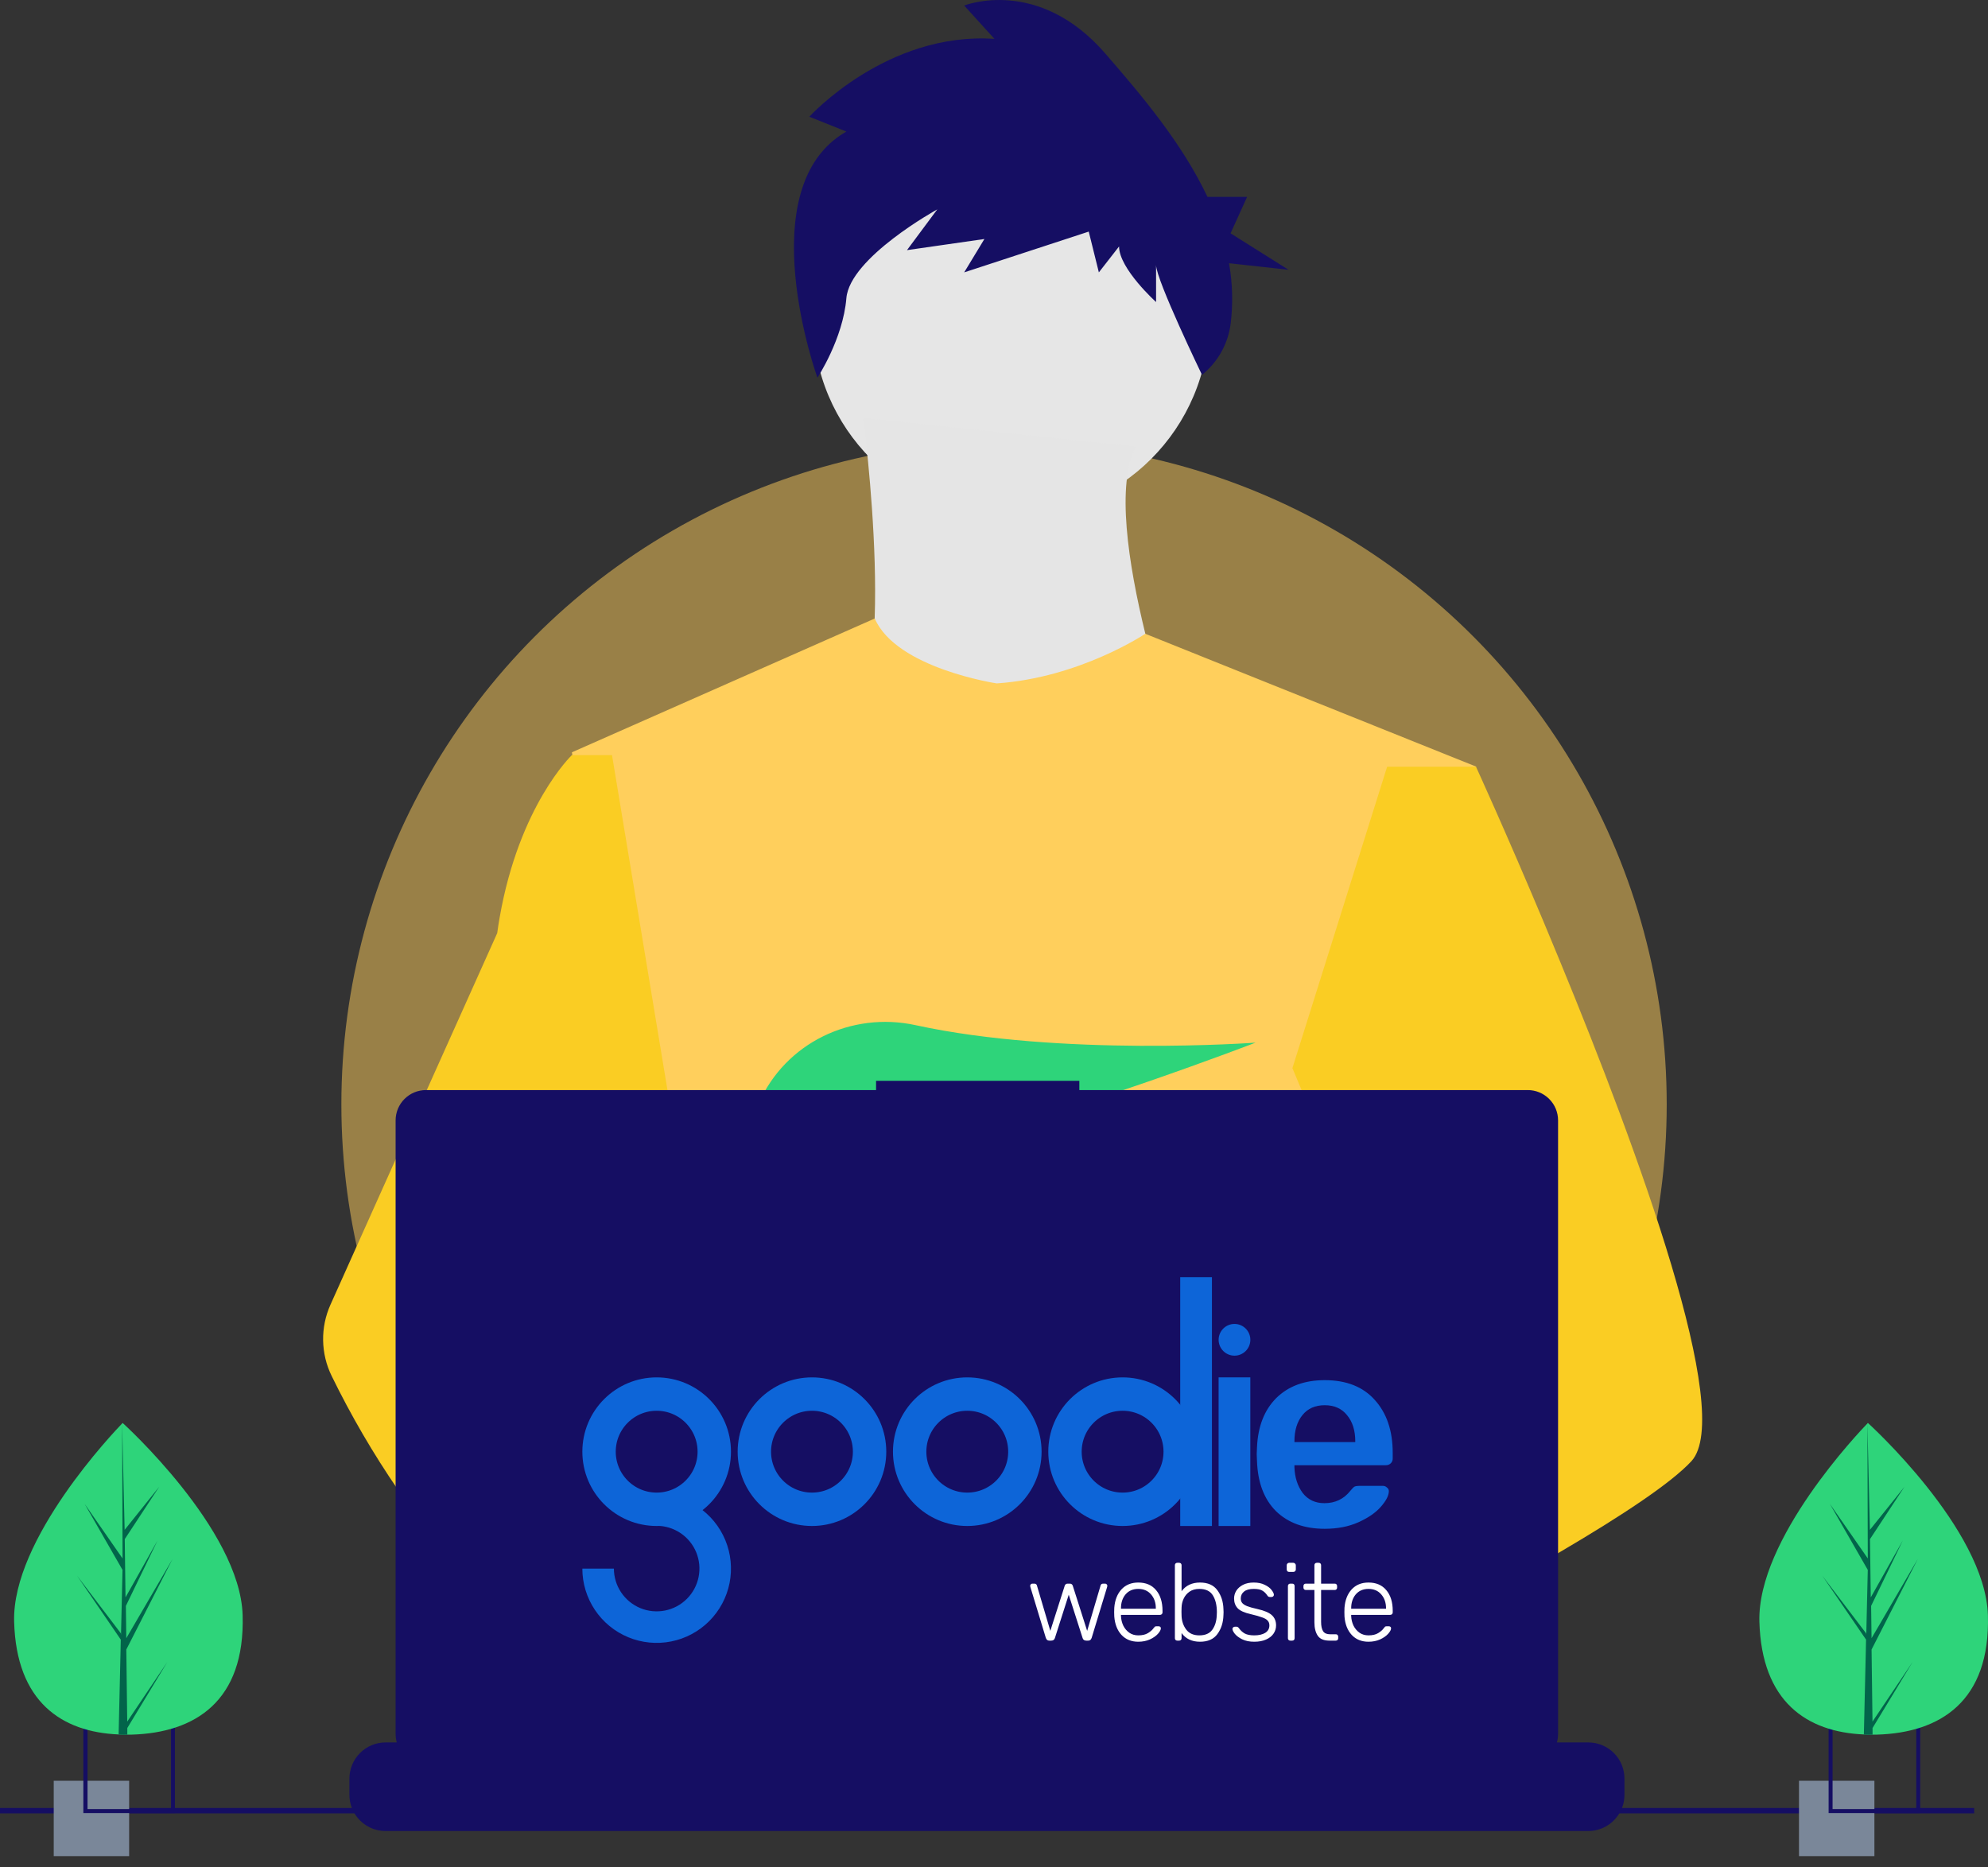
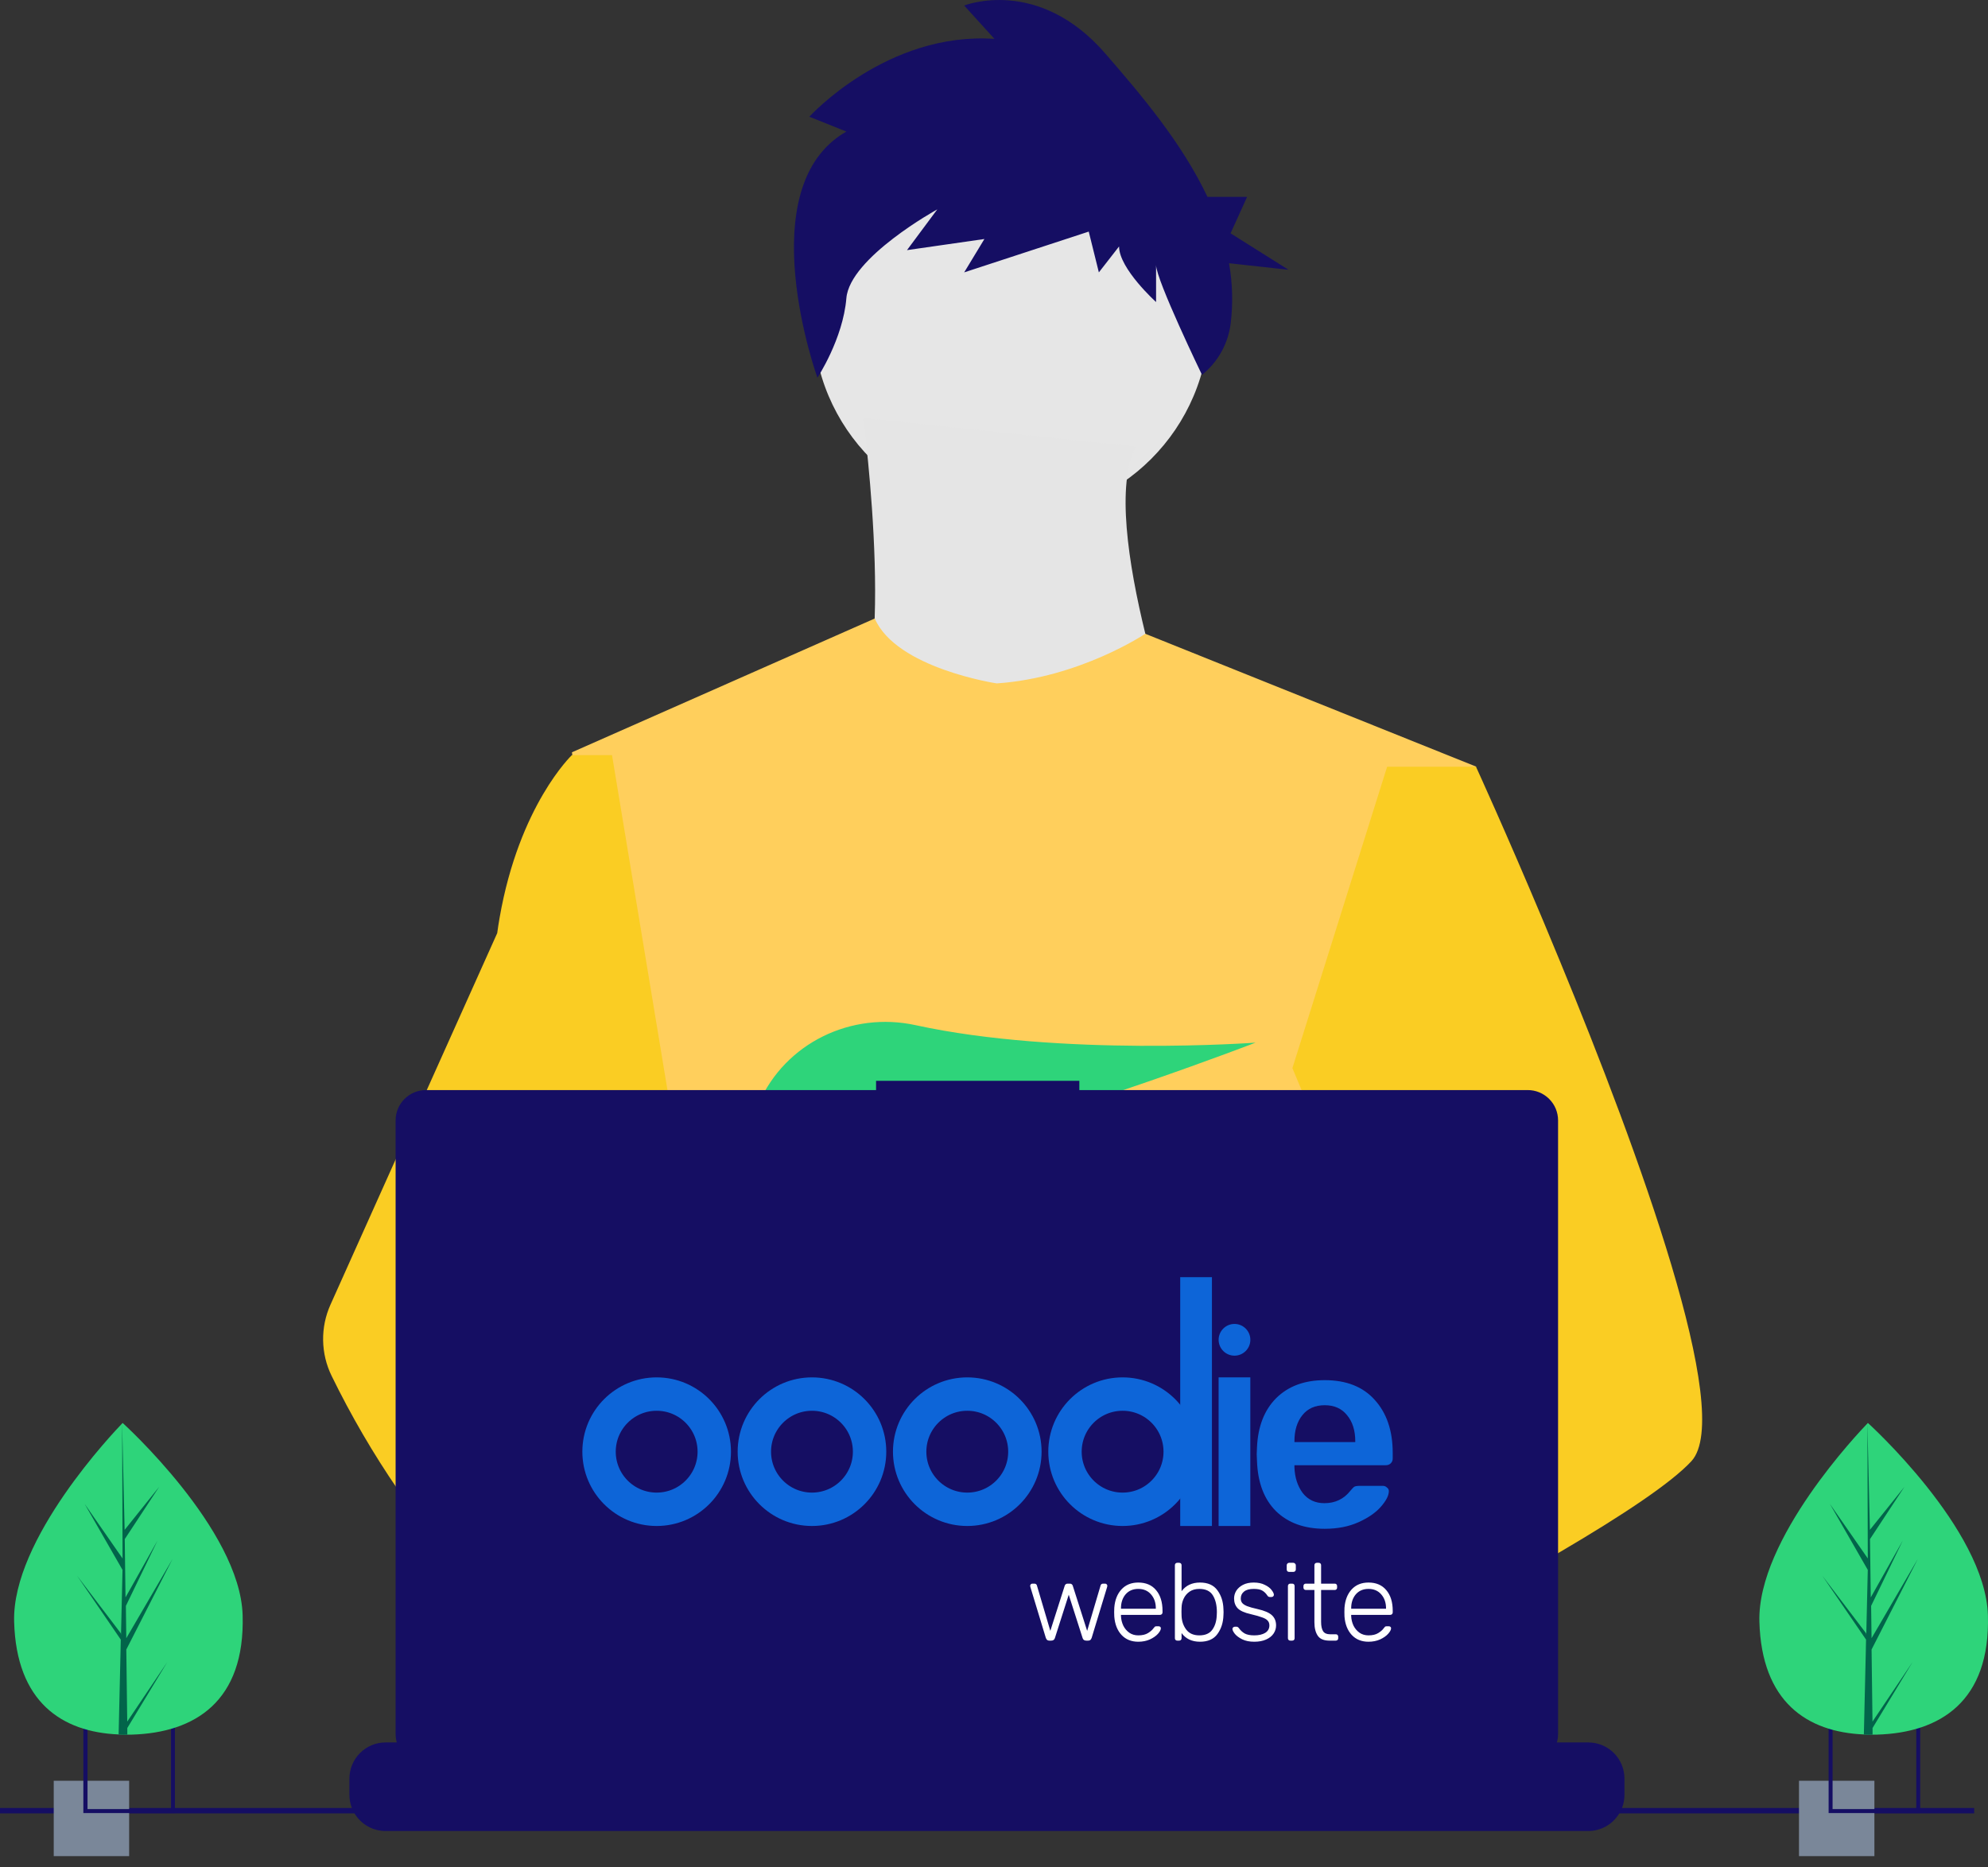
<svg xmlns="http://www.w3.org/2000/svg" width="99" height="93" viewBox="0 0 99 93" fill="none">
  <rect x="0" y="0" width="99" height="93" fill="#333333" stroke="none" />
-   <circle cx="50" cy="55" r="33" fill="#FFCF5C" fill-opacity="0.5" />
  <g clip-path="url(#clip0)">
    <path d="M50.352 25.745C55.8 25.745 60.216 21.329 60.216 15.882C60.216 10.434 55.8 6.018 50.352 6.018C44.905 6.018 40.489 10.434 40.489 15.882C40.489 21.329 44.905 25.745 50.352 25.745Z" fill="#E6E6E6" />
    <path d="M42.986 20.812C42.986 20.812 44.844 34.821 41.986 36.393C39.128 37.965 59.001 38.108 59.001 38.108C59.001 38.108 54.575 25.958 56.57 22.242L42.986 20.812Z" fill="#E5E5E5" />
    <path d="M73.509 38.179L71.856 45.704L68.369 61.623L68.264 62.495L67.057 72.587L66.253 79.293L65.716 83.797C62.442 85.476 60.072 86.643 60.072 86.643C60.072 86.643 59.868 85.621 59.536 84.314C57.241 85.002 52.995 86.143 49.396 86.371C50.706 87.832 51.309 89.204 50.492 90.216C48.027 93.269 37.849 86.874 34.29 84.489C34.207 85.06 34.175 85.638 34.196 86.214L31.472 84.119L31.74 79.299L32.195 71.143L32.766 60.914C32.587 60.478 32.435 60.03 32.314 59.573C31.485 56.6 30.473 50.672 29.696 45.704C29.071 41.705 28.602 38.327 28.502 37.608L28.482 37.466L43.562 30.803C44.635 33.288 49.638 34.035 49.638 34.035C53.783 33.749 57.033 31.563 57.033 31.563L73.509 38.179Z" fill="#FFCF5C" />
    <path d="M61.216 83.778C61.216 83.778 60.578 83.997 59.54 84.307C57.245 84.995 52.999 86.136 49.4 86.364C46.302 86.563 43.684 86.085 43.205 84.064C43 83.195 43.291 82.48 43.925 81.893C45.819 80.137 50.766 79.508 54.688 79.292C55.796 79.232 56.821 79.204 57.674 79.193C59.123 79.174 60.072 79.204 60.072 79.204L60.095 79.292L61.216 83.778Z" fill="#A0616A" />
    <path d="M42.148 6.552L40.304 5.813C40.304 5.813 44.16 1.568 49.523 1.937L48.015 0.276C48.015 0.276 51.704 -1.2 55.057 2.682C56.818 4.713 58.858 7.108 60.13 9.806H62.104L61.281 11.62L64.166 13.435L61.204 13.109C61.38 14.103 61.408 15.118 61.285 16.12C61.157 17.122 60.646 18.036 59.858 18.669C59.858 18.669 57.571 13.934 57.571 13.196V15.042C57.571 15.042 55.728 13.38 55.728 12.274L54.722 13.565L54.218 11.534L48.015 13.565L49.022 11.903L45.167 12.457L46.675 10.428C46.675 10.428 42.316 12.826 42.148 14.854C41.98 16.882 40.706 18.811 40.706 18.811C40.706 18.811 37.286 9.32 42.148 6.552Z" fill="#150E63" />
    <path d="M84.229 72.771C83.225 73.86 80.742 75.5 77.717 77.276C76.595 77.936 75.4 78.617 74.181 79.288C71.272 80.897 68.225 82.5 65.712 83.792C62.442 85.476 60.072 86.643 60.072 86.643C60.072 86.643 59.868 85.621 59.536 84.314C59.096 82.563 58.433 80.301 57.742 79.299C57.718 79.264 57.694 79.232 57.67 79.199C57.469 78.931 57.268 78.781 57.066 78.781L67.048 72.594L71.361 69.919L68.258 62.501L64.36 53.196L66.713 45.71L69.077 38.186H73.503C73.503 38.186 74.971 41.389 76.847 45.855C77.127 46.526 77.417 47.219 77.712 47.938C81.577 57.32 86.39 70.43 84.229 72.771Z" fill="#FACD23" />
    <path d="M50.497 90.21C48.032 93.262 37.855 86.867 34.295 84.483C33.52 83.963 33.059 83.635 33.059 83.635L36.315 79.292L37.346 77.917C37.346 77.917 38.269 78.407 39.633 79.204L39.783 79.292C40.96 79.983 42.437 80.885 43.927 81.893C45.983 83.284 48.062 84.87 49.401 86.364C50.711 87.825 51.313 89.192 50.497 90.21Z" fill="#A0616A" />
    <path d="M39.633 79.204C39.269 79.202 38.906 79.232 38.547 79.292C35.462 79.822 34.554 82.613 34.295 84.483C34.212 85.053 34.181 85.631 34.201 86.207L31.477 84.112L30.485 83.349C28.096 82.516 25.968 81.037 24.122 79.292C22.519 77.751 21.081 76.048 19.83 74.21C18.587 72.398 17.479 70.498 16.515 68.523C16.245 67.972 16.101 67.369 16.091 66.756C16.081 66.143 16.206 65.535 16.457 64.976L19.83 57.458L24.761 46.471C24.796 46.209 24.836 45.953 24.88 45.704C25.858 40.097 28.477 37.608 28.477 37.608H30.478L31.819 45.704L33.483 55.763L32.317 59.564L29.624 68.342L32.198 71.137L39.633 79.204Z" fill="#FACD23" />
    <path d="M41.897 55.77L43.607 57.765C44.243 57.643 44.907 57.497 45.591 57.342L45.099 55.77L46.306 57.171C53.548 55.39 62.525 51.926 62.525 51.926C62.525 51.926 52.834 52.636 45.598 51.056C42.396 50.356 39.102 51.943 37.788 54.946C37.025 56.69 37.144 58.203 39.853 58.203C40.769 58.185 41.682 58.097 42.584 57.941L41.897 55.77Z" fill="#2ED47A" />
    <path d="M80.896 88.573V89.387C80.897 89.611 80.855 89.832 80.774 90.041C80.737 90.133 80.692 90.223 80.64 90.309C80.48 90.577 80.253 90.799 79.982 90.954C79.71 91.108 79.403 91.189 79.091 91.189H19.202C18.89 91.189 18.583 91.108 18.311 90.954C18.04 90.799 17.813 90.577 17.653 90.309C17.488 90.03 17.401 89.712 17.401 89.387V88.573C17.402 88.097 17.592 87.64 17.93 87.303C18.267 86.966 18.724 86.777 19.201 86.777H22.655V86.398C22.655 86.378 22.663 86.359 22.677 86.345C22.691 86.331 22.71 86.323 22.73 86.323H24.531C24.551 86.323 24.57 86.33 24.584 86.344C24.598 86.358 24.606 86.377 24.606 86.397V86.777H25.732V86.398C25.732 86.378 25.739 86.359 25.753 86.345C25.768 86.331 25.787 86.323 25.807 86.323H27.608C27.628 86.323 27.646 86.33 27.66 86.344C27.674 86.358 27.683 86.377 27.683 86.397V86.777H28.81V86.398C28.81 86.378 28.817 86.359 28.832 86.345C28.846 86.331 28.865 86.323 28.885 86.323H30.686C30.706 86.323 30.725 86.33 30.739 86.344C30.753 86.358 30.761 86.377 30.761 86.397V86.777H31.886V86.398C31.886 86.378 31.894 86.359 31.908 86.345C31.922 86.331 31.942 86.323 31.962 86.323H33.763C33.782 86.323 33.801 86.33 33.815 86.344C33.829 86.358 33.837 86.377 33.838 86.397V86.777H34.963V86.398C34.963 86.378 34.971 86.359 34.985 86.345C34.999 86.331 35.018 86.323 35.038 86.323H36.84C36.859 86.323 36.878 86.33 36.892 86.344C36.906 86.358 36.914 86.377 36.915 86.397V86.777H38.041V86.398C38.041 86.378 38.049 86.359 38.063 86.345C38.077 86.331 38.096 86.323 38.116 86.323H39.918C39.937 86.323 39.956 86.33 39.97 86.344C39.984 86.358 39.992 86.377 39.993 86.397V86.777H41.118V86.398C41.118 86.378 41.126 86.359 41.14 86.345C41.154 86.331 41.173 86.323 41.193 86.323H55.303C55.322 86.323 55.342 86.33 55.355 86.344C55.37 86.358 55.378 86.377 55.378 86.397V86.777H56.505V86.398C56.505 86.378 56.513 86.359 56.527 86.345C56.541 86.331 56.56 86.323 56.58 86.323H58.381C58.401 86.323 58.42 86.331 58.434 86.345C58.448 86.359 58.456 86.378 58.456 86.398V86.777H59.581V86.398C59.581 86.378 59.589 86.359 59.603 86.345C59.617 86.331 59.637 86.323 59.657 86.323H61.458C61.477 86.323 61.496 86.33 61.51 86.344C61.524 86.358 61.532 86.377 61.533 86.397V86.777H62.658V86.398C62.658 86.378 62.666 86.359 62.68 86.345C62.694 86.331 62.713 86.323 62.733 86.323H64.534C64.554 86.323 64.573 86.33 64.587 86.344C64.601 86.358 64.609 86.377 64.61 86.397V86.777H65.736V86.398C65.736 86.378 65.744 86.359 65.758 86.345C65.772 86.331 65.791 86.323 65.811 86.323H67.613C67.622 86.323 67.632 86.325 67.641 86.328C67.65 86.332 67.658 86.338 67.665 86.345C67.672 86.352 67.678 86.36 67.681 86.369C67.685 86.378 67.687 86.388 67.686 86.398V86.777H68.813V86.398C68.813 86.378 68.821 86.359 68.835 86.345C68.849 86.331 68.868 86.323 68.888 86.323H70.689C70.709 86.323 70.728 86.33 70.742 86.344C70.756 86.358 70.764 86.377 70.764 86.397V86.777H71.89V86.398C71.89 86.378 71.898 86.359 71.912 86.345C71.926 86.331 71.945 86.323 71.965 86.323H73.766C73.786 86.323 73.805 86.33 73.819 86.344C73.833 86.358 73.841 86.377 73.841 86.397V86.777H79.095C79.331 86.777 79.566 86.823 79.784 86.914C80.003 87.004 80.202 87.136 80.369 87.304C80.536 87.471 80.669 87.669 80.759 87.888C80.85 88.106 80.896 88.341 80.896 88.577V88.573Z" fill="#150E63" />
    <path d="M98.312 90.041H0V90.309H98.312V90.041Z" fill="#150E63" />
    <path d="M76.073 54.288H53.75V53.828H43.627V54.288H21.212C20.811 54.288 20.428 54.446 20.145 54.729C19.861 55.011 19.702 55.395 19.701 55.795V86.366C19.701 86.766 19.86 87.15 20.144 87.433C20.427 87.717 20.811 87.876 21.212 87.876H76.068C76.267 87.877 76.465 87.84 76.649 87.764C76.834 87.689 77.002 87.578 77.143 87.438C77.285 87.297 77.397 87.13 77.474 86.946C77.55 86.762 77.59 86.565 77.59 86.366V55.795C77.59 55.596 77.55 55.4 77.474 55.216C77.397 55.033 77.285 54.867 77.144 54.727C77.003 54.587 76.836 54.476 76.652 54.4C76.469 54.325 76.272 54.287 76.073 54.288Z" fill="#150E63" />
    <path d="M6.431 88.685H2.676V92.44H6.431V88.685Z" fill="#7A8799" />
    <path d="M4.151 85.734V90.294H8.711V85.734H4.151ZM8.517 90.096H4.359V85.938H8.517V90.096Z" fill="#150E63" />
    <path d="M93.343 88.685H89.587V92.44H93.343V88.685Z" fill="#7A8799" />
    <path d="M91.063 85.734V90.294H95.623V85.734H91.063ZM95.428 90.096H91.26V85.938H95.428V90.096Z" fill="#150E63" />
    <path d="M12.083 80.44C12.209 84.732 9.705 86.296 6.563 86.388H6.345C6.199 86.388 6.054 86.388 5.912 86.38C3.07 86.262 0.815 84.755 0.704 80.769C0.583 76.644 5.703 71.286 6.086 70.889L6.108 70.866C6.108 70.866 11.958 76.156 12.083 80.44Z" fill="#2ED47A" />
    <path d="M6.336 85.739L8.333 82.77L6.34 86.058V86.392C6.194 86.392 6.049 86.392 5.907 86.384L6.006 82.093V82.059L6.015 81.657L3.836 78.472L6.018 81.343L6.026 81.429L6.101 78.184L4.213 74.894L6.103 77.614L6.082 70.893L6.207 76.19L7.928 74.044L6.213 76.651L6.25 79.554L7.846 76.718L6.269 79.977L6.289 81.587L8.592 77.642L6.29 82.15L6.336 85.739Z" fill="#02644A" />
    <path d="M98.995 80.44C99.121 84.732 96.617 86.296 93.474 86.388H93.257C93.111 86.388 92.966 86.388 92.824 86.38C89.982 86.262 87.727 84.755 87.616 80.769C87.495 76.644 92.614 71.286 92.998 70.889L93.019 70.866C93.019 70.866 98.87 76.156 98.995 80.44Z" fill="#2ED47A" />
    <path d="M93.248 85.739L95.245 82.77L93.251 86.058V86.392C93.105 86.392 92.96 86.392 92.818 86.384L92.918 82.093V82.059L92.927 81.657L90.747 78.472L92.93 81.343L92.938 81.429L93.013 78.184L91.124 74.894L93.014 77.614L92.994 70.893L93.119 76.19L94.84 74.044L93.124 76.651L93.162 79.554L94.758 76.718L93.18 79.977L93.201 81.587L95.503 77.642L93.202 82.15L93.248 85.739Z" fill="#02644A" />
  </g>
  <g clip-path="url(#clip1)">
    <circle cx="40.435" cy="72.297" r="2.869" stroke="#0D65D8" stroke-width="1.663" />
    <circle cx="48.169" cy="72.297" r="2.869" stroke="#0D65D8" stroke-width="1.663" />
    <circle cx="32.701" cy="72.297" r="2.869" stroke="#0D65D8" stroke-width="1.663" />
-     <path d="M29 78.119C29 78.851 29.217 79.566 29.624 80.175C30.03 80.783 30.608 81.258 31.285 81.538C31.961 81.818 32.705 81.891 33.423 81.748C34.141 81.606 34.8 81.253 35.318 80.736C35.835 80.218 36.188 79.558 36.331 78.841C36.473 78.123 36.4 77.379 36.12 76.702C35.84 76.026 35.365 75.448 34.757 75.041C34.148 74.635 33.433 74.418 32.701 74.418V75.989C33.122 75.989 33.534 76.114 33.884 76.348C34.234 76.582 34.508 76.914 34.669 77.303C34.83 77.693 34.872 78.121 34.79 78.534C34.708 78.947 34.505 79.327 34.207 79.625C33.909 79.923 33.53 80.126 33.116 80.208C32.703 80.29 32.275 80.248 31.886 80.087C31.497 79.925 31.164 79.652 30.93 79.302C30.696 78.952 30.571 78.54 30.571 78.119H29Z" fill="#0D65D8" />
    <circle cx="55.904" cy="72.297" r="2.869" stroke="#0D65D8" stroke-width="1.663" />
    <rect x="58.773" y="63.606" width="1.58" height="12.392" fill="#0D65D8" />
    <rect x="60.685" y="68.596" width="1.58" height="7.402" fill="#0D65D8" />
    <circle cx="61.476" cy="66.725" r="0.79" fill="#0D65D8" />
    <path d="M65.969 76.137C64.955 76.137 64.146 75.845 63.543 75.26C62.949 74.666 62.634 73.834 62.597 72.765L62.583 72.422L62.597 72.08C62.643 71.038 62.963 70.22 63.557 69.626C64.16 69.032 64.964 68.735 65.969 68.735C67.047 68.735 67.879 69.064 68.464 69.722C69.058 70.38 69.355 71.257 69.355 72.354V72.642C69.355 72.733 69.323 72.811 69.259 72.875C69.195 72.939 69.113 72.971 69.012 72.971H64.461V73.08C64.48 73.583 64.617 74.008 64.873 74.355C65.138 74.693 65.499 74.862 65.955 74.862C66.495 74.862 66.929 74.652 67.257 74.232C67.34 74.131 67.404 74.067 67.449 74.04C67.504 74.013 67.582 73.999 67.683 73.999H68.861C68.944 73.999 69.012 74.026 69.067 74.081C69.131 74.127 69.163 74.186 69.163 74.259C69.163 74.478 69.03 74.739 68.765 75.04C68.51 75.333 68.139 75.589 67.655 75.808C67.171 76.027 66.609 76.137 65.969 76.137ZM67.491 71.819V71.778C67.491 71.239 67.353 70.805 67.079 70.476C66.814 70.147 66.444 69.983 65.969 69.983C65.494 69.983 65.124 70.147 64.859 70.476C64.594 70.805 64.461 71.239 64.461 71.778V71.819H67.491Z" fill="#0D65D8" />
    <path d="M52.256 81.707C52.209 81.707 52.172 81.696 52.147 81.674C52.121 81.652 52.1 81.618 52.081 81.571L51.312 79.038L51.301 78.978C51.301 78.949 51.312 78.923 51.334 78.901C51.355 78.879 51.381 78.869 51.41 78.869H51.514C51.547 78.869 51.574 78.878 51.596 78.896C51.617 78.914 51.63 78.932 51.634 78.95L52.305 81.221L53.02 78.978C53.028 78.949 53.044 78.923 53.069 78.901C53.095 78.879 53.128 78.869 53.168 78.869H53.277C53.317 78.869 53.35 78.879 53.375 78.901C53.401 78.923 53.417 78.949 53.424 78.978L54.139 81.221L54.811 78.95C54.814 78.932 54.827 78.914 54.849 78.896C54.871 78.878 54.898 78.869 54.931 78.869H55.035C55.064 78.869 55.089 78.879 55.111 78.901C55.133 78.923 55.144 78.949 55.144 78.978L55.133 79.038L54.363 81.571C54.345 81.618 54.323 81.652 54.298 81.674C54.272 81.696 54.236 81.707 54.188 81.707H54.096C53.997 81.707 53.935 81.662 53.91 81.571L53.222 79.42L52.535 81.571C52.509 81.662 52.447 81.707 52.349 81.707H52.256ZM56.685 81.762C56.34 81.762 56.061 81.649 55.85 81.423C55.639 81.194 55.519 80.888 55.49 80.506L55.484 80.288L55.49 80.07C55.519 79.691 55.637 79.387 55.845 79.158C56.056 78.929 56.336 78.814 56.685 78.814C57.064 78.814 57.359 78.939 57.57 79.191C57.784 79.442 57.892 79.786 57.892 80.222V80.304C57.892 80.341 57.879 80.37 57.853 80.391C57.832 80.413 57.803 80.424 57.766 80.424H55.823V80.479C55.83 80.65 55.868 80.81 55.938 80.959C56.01 81.105 56.11 81.223 56.238 81.314C56.365 81.401 56.514 81.445 56.685 81.445C56.886 81.445 57.047 81.407 57.171 81.33C57.299 81.25 57.389 81.17 57.444 81.09C57.477 81.046 57.501 81.019 57.515 81.008C57.533 80.997 57.564 80.992 57.608 80.992H57.695C57.728 80.992 57.755 81.001 57.777 81.019C57.799 81.037 57.81 81.061 57.81 81.09C57.81 81.167 57.761 81.259 57.663 81.369C57.568 81.474 57.435 81.567 57.264 81.647C57.093 81.723 56.9 81.762 56.685 81.762ZM57.559 80.119V80.097C57.559 79.817 57.479 79.585 57.319 79.403C57.162 79.222 56.951 79.131 56.685 79.131C56.42 79.131 56.209 79.222 56.052 79.403C55.899 79.585 55.823 79.817 55.823 80.097V80.119H57.559ZM59.758 81.762C59.358 81.762 59.052 81.618 58.841 81.33V81.587C58.841 81.623 58.83 81.652 58.808 81.674C58.786 81.696 58.757 81.707 58.721 81.707H58.628C58.592 81.707 58.563 81.696 58.541 81.674C58.519 81.652 58.508 81.623 58.508 81.587V77.951C58.508 77.915 58.519 77.886 58.541 77.864C58.563 77.842 58.592 77.831 58.628 77.831H58.721C58.757 77.831 58.786 77.842 58.808 77.864C58.83 77.886 58.841 77.915 58.841 77.951V79.245C59.056 78.958 59.361 78.814 59.758 78.814C60.151 78.814 60.44 78.943 60.626 79.201C60.815 79.456 60.915 79.767 60.926 80.135C60.93 80.171 60.932 80.222 60.932 80.288C60.932 80.353 60.93 80.404 60.926 80.441C60.915 80.808 60.815 81.121 60.626 81.379C60.44 81.634 60.151 81.762 59.758 81.762ZM59.725 81.445C60.02 81.445 60.235 81.352 60.369 81.167C60.508 80.977 60.582 80.735 60.593 80.441C60.597 80.404 60.599 80.353 60.599 80.288C60.599 79.949 60.533 79.673 60.402 79.458C60.271 79.24 60.045 79.131 59.725 79.131C59.532 79.131 59.37 79.176 59.239 79.267C59.108 79.358 59.01 79.475 58.945 79.616C58.879 79.755 58.845 79.902 58.841 80.058L58.836 80.271L58.841 80.484C58.852 80.743 58.93 80.968 59.076 81.161C59.221 81.35 59.438 81.445 59.725 81.445ZM62.46 81.762C62.224 81.762 62.024 81.722 61.86 81.641C61.7 81.561 61.578 81.471 61.494 81.369C61.414 81.267 61.374 81.185 61.374 81.123C61.374 81.09 61.387 81.065 61.412 81.046C61.438 81.025 61.465 81.014 61.494 81.014H61.576C61.602 81.014 61.622 81.019 61.636 81.03C61.654 81.037 61.674 81.056 61.696 81.085C61.776 81.198 61.873 81.287 61.986 81.352C62.102 81.414 62.26 81.445 62.46 81.445C62.686 81.445 62.868 81.403 63.006 81.32C63.145 81.232 63.214 81.108 63.214 80.948C63.214 80.85 63.185 80.77 63.126 80.708C63.072 80.646 62.981 80.594 62.853 80.55C62.73 80.502 62.544 80.45 62.297 80.391C61.973 80.319 61.751 80.219 61.631 80.091C61.514 79.964 61.456 79.802 61.456 79.606C61.456 79.471 61.492 79.344 61.565 79.223C61.642 79.103 61.753 79.005 61.898 78.929C62.047 78.852 62.226 78.814 62.433 78.814C62.651 78.814 62.835 78.852 62.984 78.929C63.137 79.001 63.25 79.087 63.323 79.185C63.399 79.283 63.438 79.364 63.438 79.425C63.438 79.458 63.425 79.485 63.399 79.507C63.377 79.525 63.35 79.534 63.317 79.534H63.236C63.185 79.534 63.145 79.511 63.115 79.464C63.043 79.354 62.959 79.272 62.864 79.218C62.773 79.16 62.63 79.131 62.433 79.131C62.222 79.131 62.062 79.174 61.953 79.262C61.844 79.349 61.789 79.464 61.789 79.606C61.789 79.693 61.811 79.766 61.855 79.824C61.898 79.882 61.98 79.937 62.1 79.988C62.22 80.035 62.395 80.084 62.624 80.135C62.963 80.211 63.201 80.313 63.339 80.441C63.477 80.568 63.547 80.737 63.547 80.948C63.547 81.097 63.505 81.234 63.421 81.358C63.337 81.481 63.214 81.58 63.05 81.652C62.886 81.725 62.69 81.762 62.46 81.762ZM64.197 78.284C64.161 78.284 64.132 78.274 64.11 78.252C64.088 78.23 64.077 78.201 64.077 78.164V77.957C64.077 77.921 64.088 77.891 64.11 77.87C64.132 77.844 64.161 77.831 64.197 77.831H64.405C64.441 77.831 64.47 77.844 64.492 77.87C64.517 77.891 64.53 77.921 64.53 77.957V78.164C64.53 78.201 64.517 78.23 64.492 78.252C64.47 78.274 64.441 78.284 64.405 78.284H64.197ZM64.257 81.707C64.221 81.707 64.192 81.696 64.17 81.674C64.148 81.652 64.137 81.623 64.137 81.587V78.989C64.137 78.952 64.148 78.923 64.17 78.901C64.192 78.879 64.221 78.869 64.257 78.869H64.35C64.386 78.869 64.416 78.879 64.438 78.901C64.459 78.923 64.47 78.952 64.47 78.989V81.587C64.47 81.623 64.459 81.652 64.438 81.674C64.416 81.696 64.386 81.707 64.35 81.707H64.257ZM66.199 81.707C65.929 81.707 65.738 81.627 65.626 81.467C65.513 81.303 65.456 81.079 65.456 80.795V79.185H65.031C64.994 79.185 64.965 79.174 64.943 79.152C64.921 79.131 64.91 79.102 64.91 79.065V78.989C64.91 78.952 64.921 78.923 64.943 78.901C64.965 78.879 64.994 78.869 65.031 78.869H65.456V77.951C65.456 77.915 65.467 77.886 65.489 77.864C65.511 77.842 65.54 77.831 65.576 77.831H65.669C65.706 77.831 65.735 77.842 65.757 77.864C65.778 77.886 65.789 77.915 65.789 77.951V78.869H66.466C66.503 78.869 66.532 78.879 66.553 78.901C66.575 78.923 66.586 78.952 66.586 78.989V79.065C66.586 79.102 66.575 79.131 66.553 79.152C66.532 79.174 66.503 79.185 66.466 79.185H65.789V80.774C65.789 80.977 65.822 81.132 65.888 81.238C65.957 81.34 66.07 81.39 66.226 81.39H66.521C66.557 81.39 66.586 81.401 66.608 81.423C66.63 81.445 66.641 81.474 66.641 81.51V81.587C66.641 81.623 66.63 81.652 66.608 81.674C66.586 81.696 66.557 81.707 66.521 81.707H66.199ZM68.15 81.762C67.804 81.762 67.525 81.649 67.314 81.423C67.103 81.194 66.983 80.888 66.954 80.506L66.949 80.288L66.954 80.07C66.983 79.691 67.101 79.387 67.309 79.158C67.52 78.929 67.8 78.814 68.15 78.814C68.528 78.814 68.823 78.939 69.034 79.191C69.249 79.442 69.356 79.786 69.356 80.222V80.304C69.356 80.341 69.343 80.37 69.318 80.391C69.296 80.413 69.267 80.424 69.23 80.424H67.287V80.479C67.294 80.65 67.332 80.81 67.402 80.959C67.474 81.105 67.575 81.223 67.702 81.314C67.829 81.401 67.978 81.445 68.15 81.445C68.35 81.445 68.511 81.407 68.635 81.33C68.763 81.25 68.854 81.17 68.908 81.09C68.941 81.046 68.965 81.019 68.979 81.008C68.997 80.997 69.028 80.992 69.072 80.992H69.159C69.192 80.992 69.219 81.001 69.241 81.019C69.263 81.037 69.274 81.061 69.274 81.09C69.274 81.167 69.225 81.259 69.126 81.369C69.032 81.474 68.899 81.567 68.728 81.647C68.557 81.723 68.364 81.762 68.15 81.762ZM69.023 80.119V80.097C69.023 79.817 68.943 79.585 68.783 79.403C68.626 79.222 68.415 79.131 68.15 79.131C67.884 79.131 67.673 79.222 67.516 79.403C67.363 79.585 67.287 79.817 67.287 80.097V80.119H69.023Z" fill="white" />
  </g>
  <defs>
    <clipPath id="clip0">
      <rect width="98.999" height="92.439" fill="white" transform="translate(0 0.001)" />
    </clipPath>
    <clipPath id="clip1">
      <rect width="41" height="20.136" fill="white" transform="translate(29 63)" />
    </clipPath>
  </defs>
</svg>